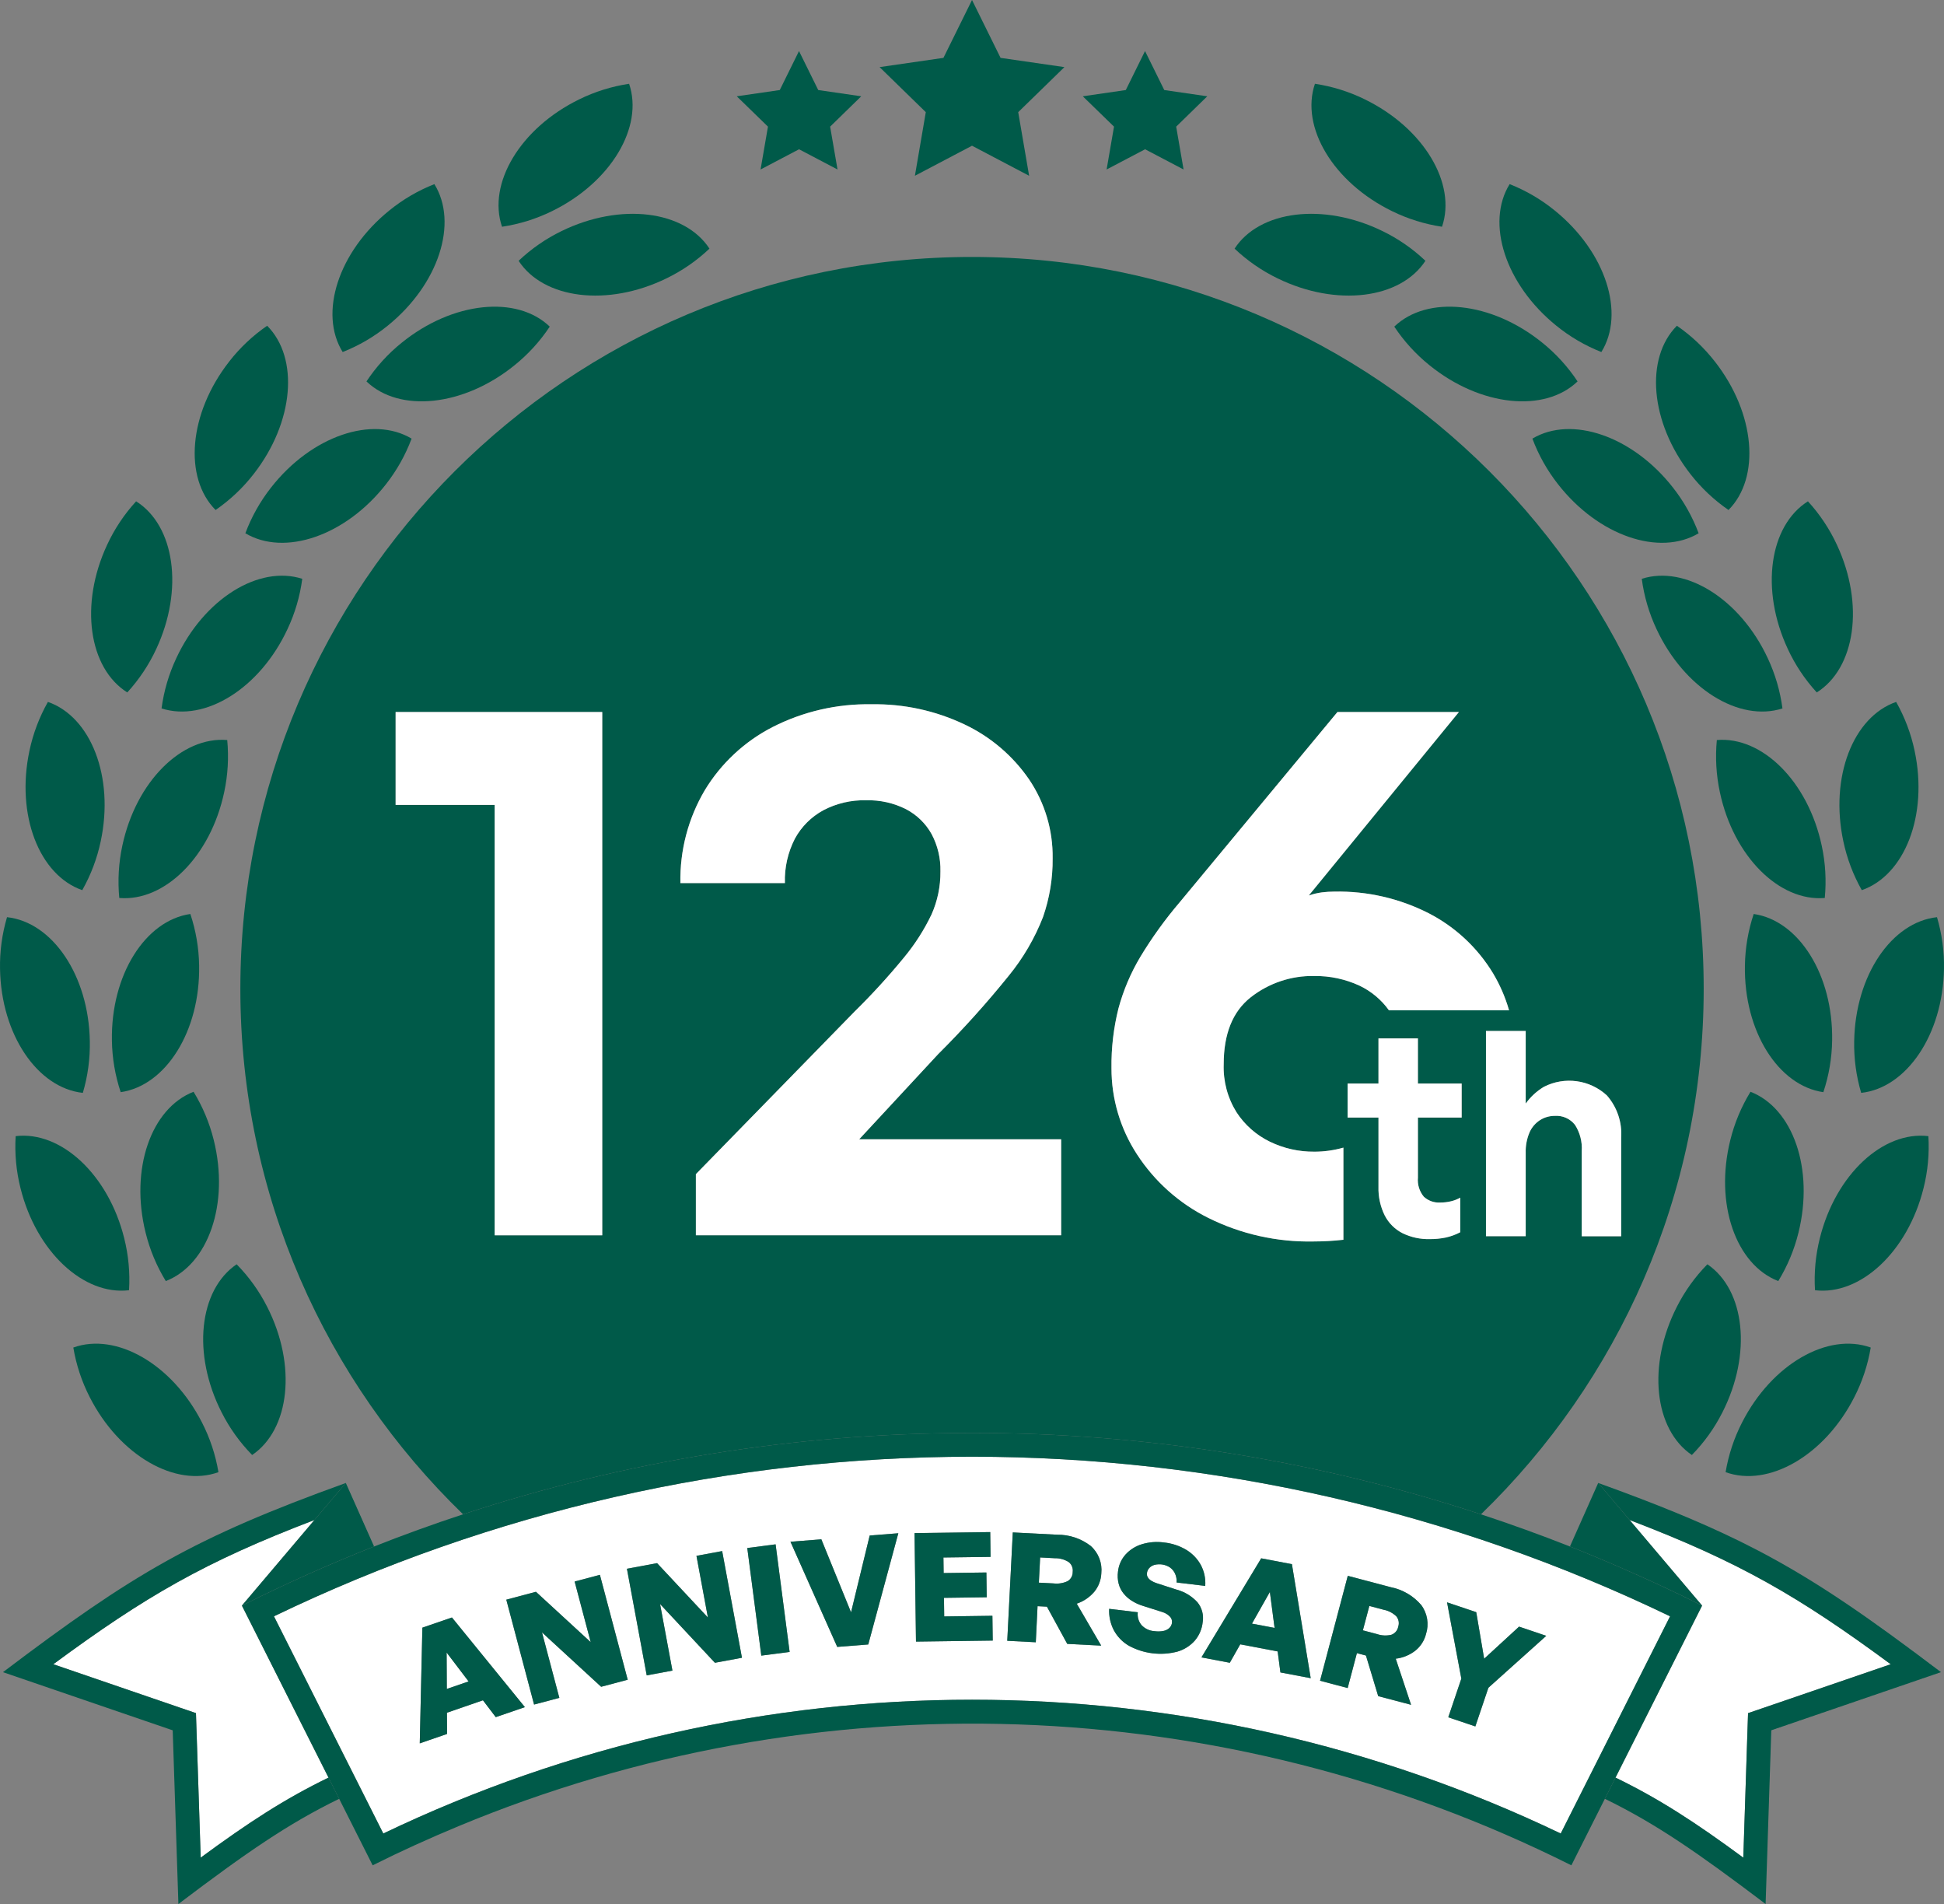
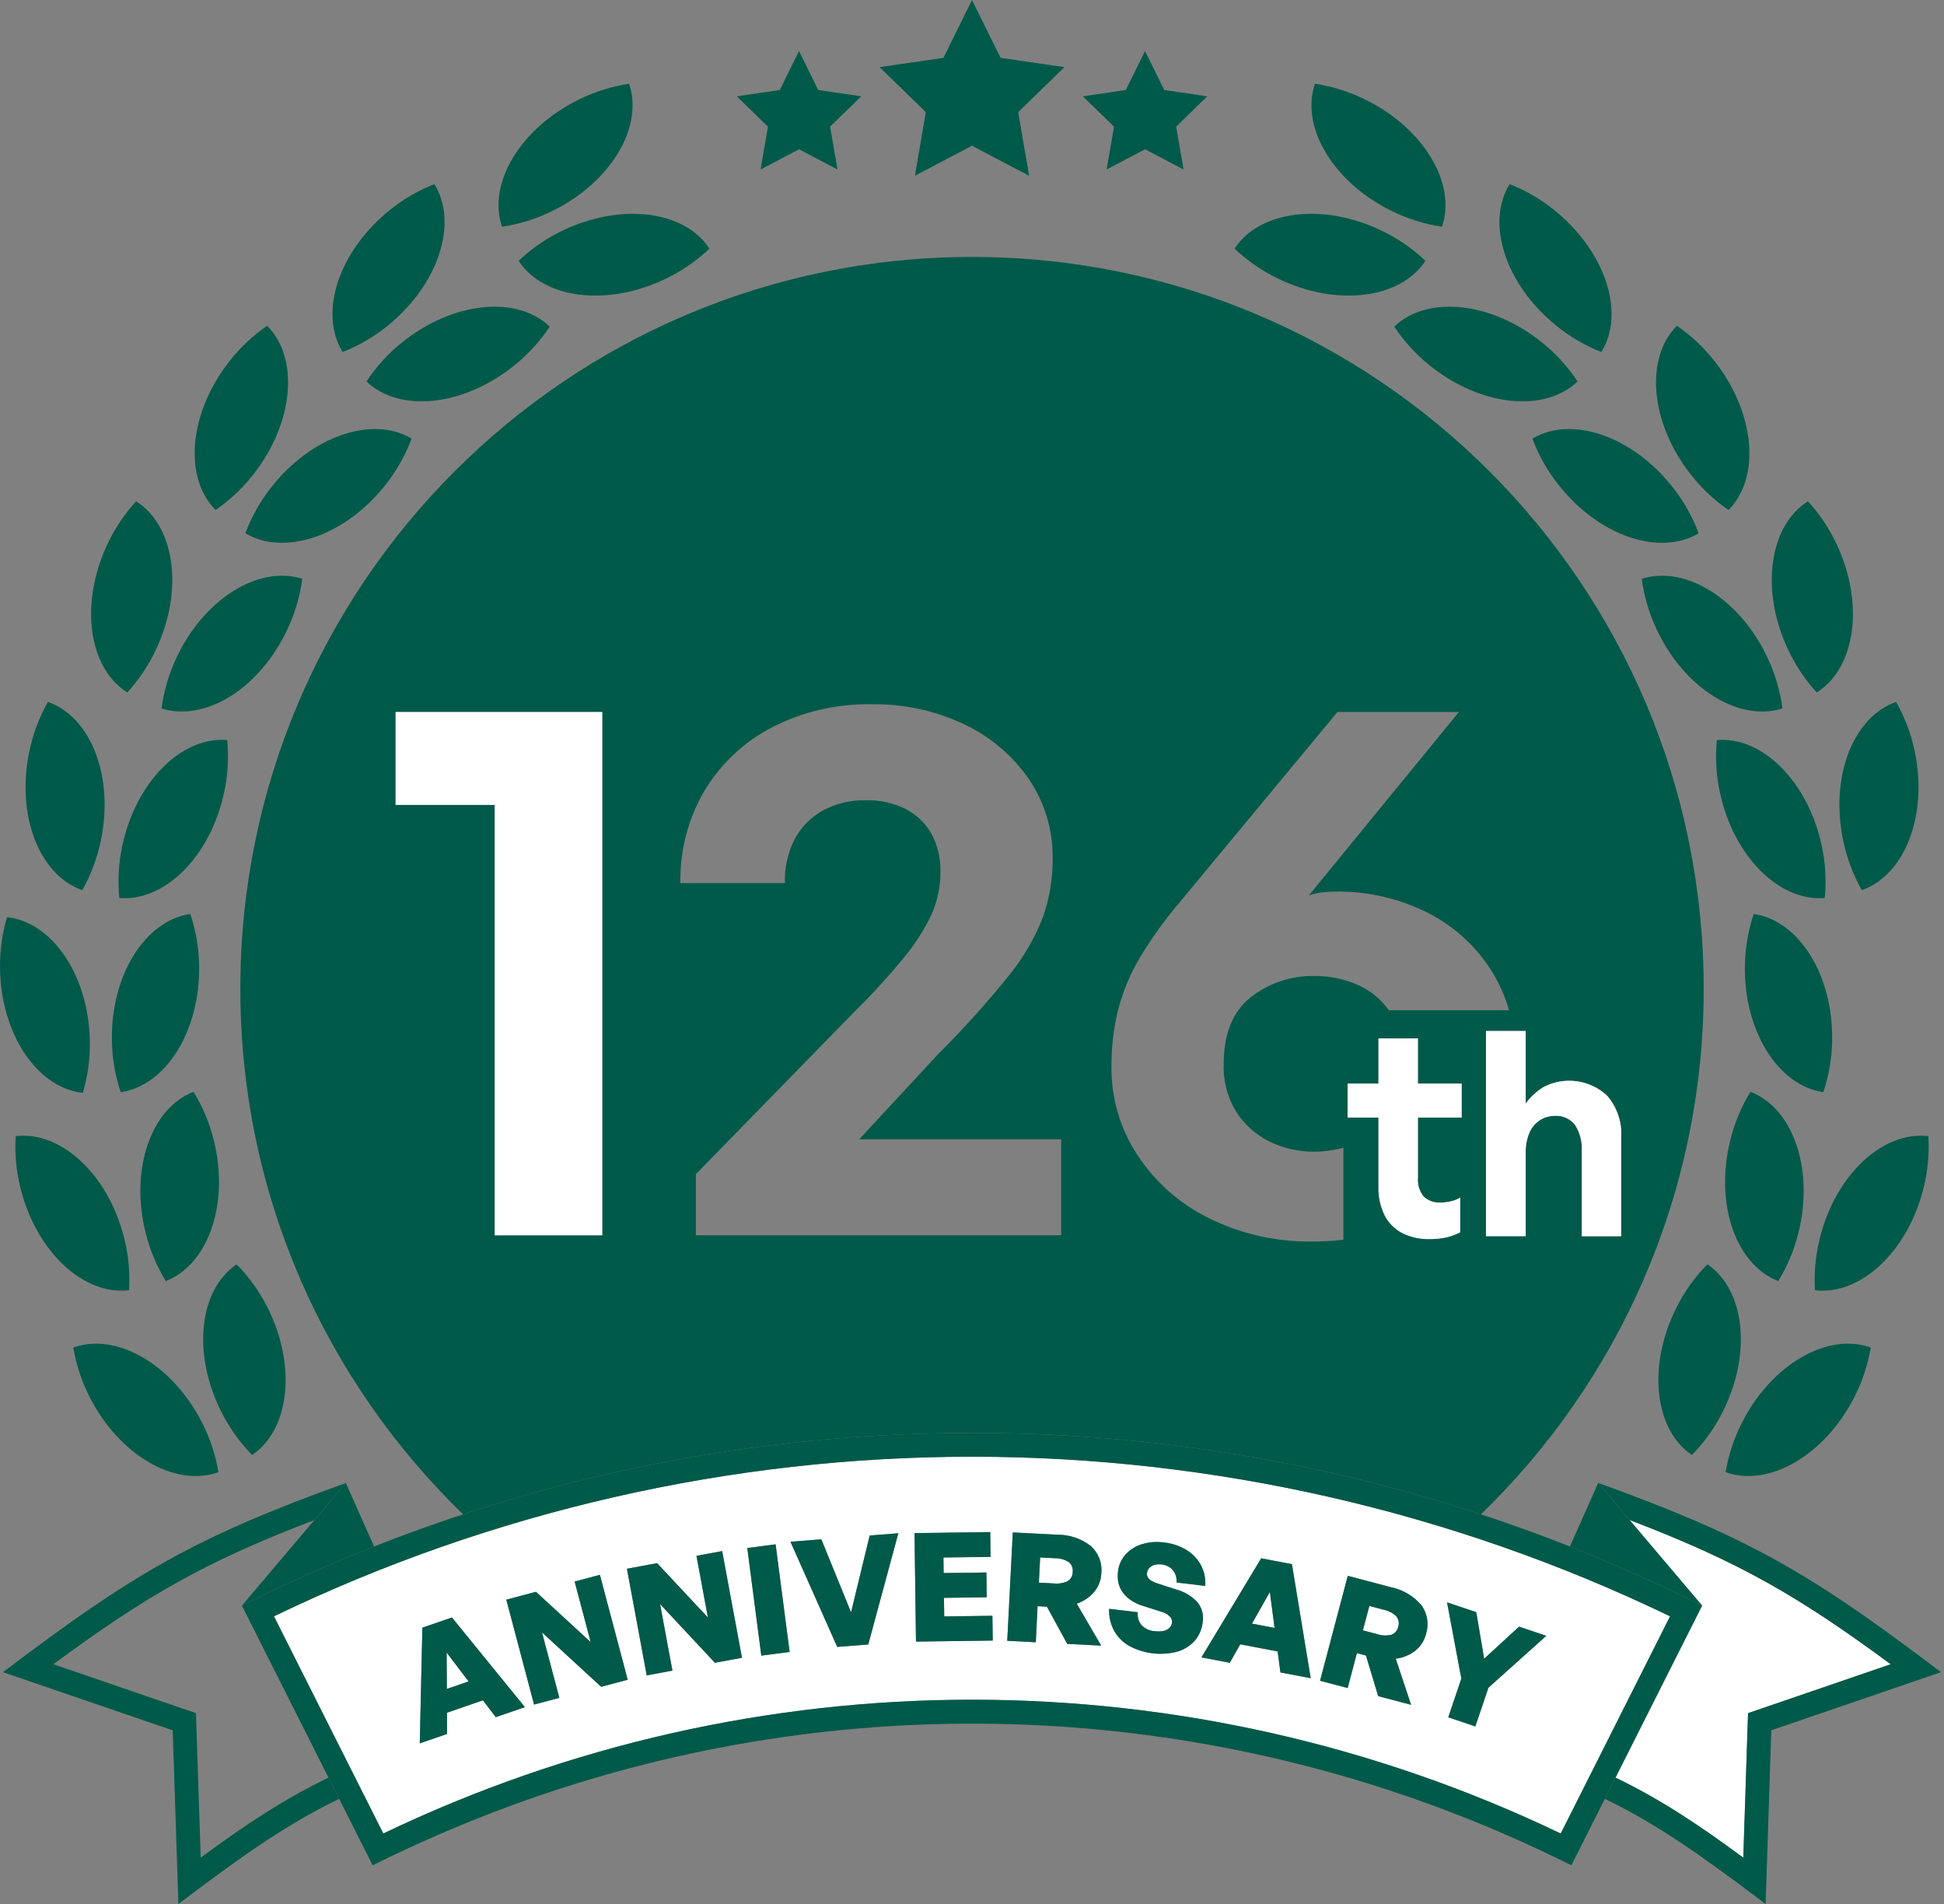
<svg xmlns="http://www.w3.org/2000/svg" id="_グループ_12351" data-name="グループ_12351" width="210.373" height="206" viewBox="0 0 210.373 206">
  <rect x="0" y="0" width="210.373" height="206" fill="#808080" stroke="none" />
  <defs>
    <style>
      .cls-1 {
        fill: #005a49;
      }

      .cls-2 {
        fill: #fff;
      }
    </style>
  </defs>
  <path class="cls-1" d="M105.187,155.03h.001c18.766-.017,37.356,2.975,55.078,8.806,14.854-14.392,24.101-34.537,24.102-56.854v-.004c0-43.729-35.449-79.178-79.178-79.178-43.729-.001-79.178,35.447-79.18,79.176-.001,22.318,9.246,42.466,24.102,56.859,17.535-5.769,35.92-8.751,54.484-8.797.197-0.0.394-.008.591-.008ZM158.175,120.914h-4.732v6.5c-.069.743.159,1.482.634,2.057.481.446,1.124.675,1.779.634.396.002.79-.044,1.175-.138.346-.083.679-.213.99-.387v-.004,3.743c-.492.26-1.018.453-1.562.572-.575.119-1.161.176-1.748.171-1.011.023-2.013-.194-2.923-.634-.832-.419-1.509-1.092-1.935-1.92-.478-.965-.712-2.033-.679-3.109v-7.485h-3.342v-3.681h3.341v-4.889h4.269v4.889h4.733v3.681ZM167.07,117.588c2.244-1.151,4.968-.78,6.822.93,1.1,1.256,1.657,2.898,1.546,4.564v10.673h-4.267v-9.22c.066-.997-.19-1.989-.729-2.831-.519-.667-1.336-1.033-2.18-.976-.563-.004-1.115.152-1.593.449-.504.322-.903.785-1.146,1.332-.301.708-.443,1.473-.416,2.242l-.001-.004v9h-4.3v-22.206h4.3v7.858c.523-.732,1.192-1.349,1.964-1.811ZM121.034,109.108c.533-1.972,1.335-3.86,2.385-5.612,1.25-2.065,2.664-4.026,4.23-5.863l17.085-20.6h13.144l-16.243,19.85c.462-.159.939-.271,1.424-.336.444-.055.891-.083,1.339-.084,3.55-.07,7.062.737,10.225,2.35,2.87,1.481,5.275,3.727,6.949,6.49.748,1.253,1.33,2.597,1.731,4h-13c-.818-1.142-1.913-2.058-3.181-2.662-1.535-.709-3.209-1.067-4.9-1.046-2.486-.047-4.912.766-6.868,2.3-1.953,1.536-2.93,3.951-2.93,7.245-.065,1.83.416,3.637,1.383,5.192.888,1.369,2.133,2.469,3.6,3.183,1.499.73,3.147,1.102,4.815,1.088l.002.001c1.067 0,2.128-.148,3.154-.44v9.969c-1.076.121-2.157.183-3.24.184-3.947.081-7.855-.795-11.39-2.554-3.136-1.56-5.797-3.932-7.705-6.869-1.813-2.776-2.773-6.022-2.763-9.338-.028-2.173.226-4.34.754-6.448ZM65.173,133.649h-11.64v-46.565h-10.721v-10.051h22.361v56.616ZM76.27,85.494c1.764-2.91,4.3-5.273,7.327-6.828,3.317-1.69,6.999-2.538,10.721-2.469,3.472-.059,6.911.686,10.048,2.177,2.815,1.33,5.228,3.381,6.993,5.946,1.706,2.519,2.597,5.501,2.554,8.543.021,2.166-.333,4.319-1.046,6.364-.9,2.304-2.158,4.453-3.726,6.366-2.384,2.956-4.929,5.78-7.621,8.459l-8.543,9.211h21.858v10.385h-39.53v-6.615l17.17-17.586c1.89-1.857,3.679-3.814,5.36-5.863,1.178-1.422,2.176-2.983,2.972-4.649.65-1.462.978-3.047.963-4.647.036-1.414-.296-2.814-.963-4.062-.641-1.143-1.601-2.074-2.763-2.68-1.336-.673-2.818-1.004-4.313-.963-1.617-.041-3.217.334-4.647,1.088-1.291.705-2.353,1.765-3.058,3.056-.767,1.487-1.141,3.144-1.088,4.816h-11.308c-.07-3.53.844-7.009,2.64-10.049Z" />
  <path class="cls-2" d="M19.309,205.997l0.0.003v-.001c7.322-5.541,11.869-8.693,17.395-11.382l-0-.001c-5.526,2.688-10.072,5.84-17.395,11.381Z" />
-   <path class="cls-2" d="M5.769,180.057l13.756,4.714,1.681.574.058,1.777.456,13.859c5.189-3.818,9.107-6.366,13.829-8.659l-2.082-4.135-7.289-14.476c.001-0.0.001-.001.002-.001l7.846-9.259c-11.87,4.532-18.284,8.254-28.258,15.605Z" />
  <polygon class="cls-2" points="40.485 167.316 37.426 160.445 37.424 160.445 40.483 167.316 40.485 167.316" />
  <path class="cls-1" d="M35.549,192.322c-4.722,2.293-8.64,4.841-13.829,8.659l-.456-13.859-.058-1.777-1.681-.574-13.756-4.714c9.974-7.351,16.388-11.072,28.258-15.605l3.395-4.006-0-.001c-16.4,5.921-22.941,9.756-37.1,20.47l18.368,6.292.616,18.793c.001-.001.003-.002.004-.003,7.323-5.541,11.869-8.692,17.395-11.381l-1.155-2.294Z" />
  <path class="cls-1" d="M34.027,164.452l-7.846,9.259c4.68-2.349,9.453-4.48,14.303-6.395l-3.059-6.871-.001-.002-.002.002-3.395,4.006Z" />
  <path class="cls-2" d="M174.826,192.322c4.724,2.293,8.64,4.842,13.828,8.661l.454-13.859.06-1.777,1.681-.574,13.757-4.715c-9.974-7.351-16.388-11.072-28.255-15.604l7.844,9.258-9.369,18.61Z" />
  <path class="cls-2" d="M188.163,166.698c.155.076.307.153.461.229-.154-.076-.306-.154-.461-.229Z" />
  <path class="cls-2" d="M210.05,180.914l-18.366,6.292-.616,18.793v.001l.618-18.793,18.366-6.293c-7.964-6.026-13.519-9.876-19.774-13.146,6.254,3.269,11.809,7.119,19.772,13.146Z" />
  <polygon class="cls-1" points="169.893 167.317 172.953 160.445 172.95 160.444 172.952 160.445 169.892 167.317 169.893 167.317" />
  <path class="cls-1" d="M210.05,180.914c-7.963-6.027-13.518-9.877-19.772-13.146-.545-.285-1.097-.564-1.654-.841-.154-.076-.306-.154-.461-.229-4.298-2.106-9.06-4.032-15.207-6.252l3.396,4.008c11.867,4.532,18.282,8.253,28.255,15.604l-13.757,4.715-1.681.574-.06,1.777-.454,13.859c-5.188-3.819-9.105-6.368-13.828-8.661l-1.155,2.295c5.526,2.689,10.073,5.841,17.397,11.382l.616-18.793,18.366-6.292Z" />
  <polygon class="cls-1" points="174.826 192.322 184.196 173.712 176.907 188.188 170.048 201.811 170.049 201.811 173.671 194.617 174.826 192.322" />
  <path class="cls-1" d="M169.893,167.317c2.064.815,4.11,1.679,6.145,2.573,2.746,1.207,5.47,2.472,8.158,3.821l-7.844-9.258-3.396-4.008-.002-.002-.001.001-3.06,6.872Z" />
-   <path class="cls-2" d="M148.186,173.75l-.7,2.64,1.533.405c.5.171,1.039.196,1.553.071.383-.138.665-.469.738-.87.133-.387.053-.815-.209-1.128-.382-.367-.863-.614-1.384-.712l-1.531-.406Z" />
+   <path class="cls-2" d="M148.186,173.75l-.7,2.64,1.533.405c.5.171,1.039.196,1.553.071.383-.138.665-.469.738-.87.133-.387.053-.815-.209-1.128-.382-.367-.863-.614-1.384-.712Z" />
  <polygon class="cls-2" points="48.353 182.729 50.709 181.917 48.333 178.792 48.353 182.729" />
  <path class="cls-2" d="M49.609,197.58c38.697-16.088,82.669-14.687,120.438,4.232l0-0c-37.768-18.92-81.741-20.321-120.438-4.231Z" />
  <polygon class="cls-2" points="137.931 176.129 137.421 172.238 135.482 175.663 137.931 176.129" />
  <path class="cls-2" d="M104.596,155.038c.197-0.0.394-.008.592-.008h-0c-.197-0-.394.008-.591.008Z" />
  <path class="cls-2" d="M168.896,198.371l11.833-23.5c-23.563-11.359-49.383-17.261-75.541-17.267-26.158.006-51.978,5.908-75.541,17.267l11.833,23.5c40.28-19.299,87.136-19.299,127.416,0ZM160.611,179.459l3.777-3.47,2.943.994-6.262,5.618-1.412,4.184-2.929-.988,1.413-4.184-1.547-8.253,3.161,1.065.856,5.034ZM150.501,171.72c1.286.255,2.448.935,3.301,1.93.668.902.86,2.071.516,3.139-.177.704-.578,1.331-1.141,1.788-.617.485-1.356.789-2.135.881l1.659,4.987-3.557-.937-1.326-4.393-.979-.258-.998,3.775-2.989-.789,3-11.351,4.649,1.228ZM139.807,169.23l2.033,12.336-3.278-.622-.298-2.272-4.049-.77-1.13,1.996-3.069-.581,6.466-10.719,3.325.632ZM123.528,175.817c.368.394.874.631,1.412.661.313.045.63.039.941-.018.244-.044.471-.154.656-.318.166-.154.27-.364.293-.589.028-.255-.067-.508-.256-.681-.227-.221-.505-.382-.81-.469l-2.078-.66c-.429-.13-.838-.318-1.217-.558-.343-.217-.647-.49-.9-.807-.244-.31-.42-.668-.516-1.05-.104-.42-.127-.855-.069-1.284.07-.688.355-1.336.814-1.853.477-.524,1.087-.91,1.766-1.116.776-.238,1.596-.304,2.4-.191.854.086,1.679.359,2.416.8.656.396,1.197.958,1.568,1.628.372.696.538,1.484.478,2.271l-3.1-.371c.027-.328-.03-.657-.165-.957-.124-.271-.318-.504-.561-.676-.498-.322-1.108-.419-1.681-.267-.211.06-.402.177-.552.338-.139.154-.226.348-.247.554-.022.162.013.326.1.465.097.146.226.268.376.358.172.106.355.191.547.254l2.2.709c.861.233,1.639.705,2.242,1.363.485.598.693,1.375.569,2.135l-.002-.001c-.072.746-.372,1.452-.859,2.022-.503.563-1.154.973-1.879,1.183-1.774.464-3.658.233-5.267-.645-.68-.398-1.237-.975-1.612-1.668-.371-.714-.546-1.513-.507-2.316l3.1.371c-.062.496.083.996.4,1.383ZM109.601,165.796l4.8.247c1.312-.015,2.59.412,3.63,1.212.839.745,1.267,1.849,1.15,2.965-.031.724-.293,1.42-.749,1.984-.505.601-1.167,1.05-1.911,1.3l2.647,4.54-3.674-.189-2.2-4.026-1.014-.053-.19,3.904-3.089-.16.6-11.724ZM107.16,165.759l.035,2.682-5.1.067.022,1.684,4.627-.062.035,2.682-4.627.062.027,2.011,5.215-.07.036,2.682-8.306.111-.156-11.74,8.192-.109ZM88.883,166.541l3.214,7.9,2.018-8.31,3.098-.246-3.253,12.033-3.357.265-5.061-11.379,3.341-.263ZM83.933,167.084l1.518,11.641-3.065.4-1.518-11.641,3.065-.4ZM53.649,185.781l-1.386-1.822-3.897,1.345.012,2.295-2.953,1.019.283-12.518,3.2-1.1,7.894,9.7-3.153,1.082ZM65.053,182.495l-6.4-5.883,1.877,7.082-2.734.725-3.006-11.348,3.208-.852,5.926,5.449-1.739-6.559,2.734-.725,3.009,11.35-2.875.761ZM69.986,181.262l-2.142-11.535,3.263-.607,5.5,5.881-1.239-6.671,2.782-.516,2.142,11.542-2.926.543-5.935-6.353,1.337,7.2-2.782.516Z" />
  <path class="cls-2" d="M115.544,171.063c.345-.214.551-.594.541-1,.052-.406-.113-.81-.436-1.063-.449-.281-.971-.424-1.5-.412l-1.588-.085-.14,2.727,1.586.082c.526.064,1.059-.022,1.537-.249Z" />
-   <polygon class="cls-2" points="33.467 188.188 35.549 192.322 36.704 194.616 36.704 194.617 40.327 201.812 40.327 201.812 33.467 188.188" />
  <path class="cls-2" d="M184.195,173.712l-7.288,14.476,7.289-14.476c-2.688-1.349-5.411-2.615-8.158-3.821,2.746,1.207,5.469,2.472,8.157,3.821Z" />
  <path class="cls-1" d="M176.907,188.188l7.288-14.476c-2.688-1.349-5.411-2.615-8.157-3.821-2.035-.894-4.081-1.758-6.145-2.573-0-0-.001-0-.001-0-3.177-1.255-6.387-2.415-9.627-3.481-17.722-5.831-36.311-8.823-55.078-8.806h-.001c-.197-0-.394.008-.592.008-18.565.046-36.95,3.028-54.484,8.797-3.239,1.066-6.449,2.226-9.626,3.481-.001 0-.001 0-.001.001-4.85,1.915-9.623,4.046-14.303,6.395-.001 0-.001.001-.002.001l7.289,14.476,6.86,13.624 0.0 0c3.054-1.53,6.152-2.931,9.281-4.232,38.697-16.089,82.67-14.688,120.438,4.231 0.0 0.0.001 0.0.001 0l.001-.001,6.858-13.623ZM41.48,198.371l-11.833-23.5c23.563-11.359,49.383-17.261,75.541-17.267,26.158.006,51.978,5.908,75.541,17.267l-11.833,23.5c-40.28-19.299-87.136-19.299-127.416,0Z" />
  <path class="cls-1" d="M45.708,176.099l-.283,12.518,2.953-1.019-.012-2.295,3.897-1.345,1.386,1.822,3.153-1.082-7.894-9.7-3.2,1.1ZM48.353,182.729l-.02-3.937,2.377,3.125-2.357.813Z" />
  <polygon class="cls-1" points="64.919 170.384 62.185 171.109 63.924 177.668 57.998 172.219 54.79 173.071 57.796 184.419 60.53 183.694 58.653 176.612 65.053 182.495 67.928 181.734 64.919 170.384" />
  <polygon class="cls-1" points="71.431 173.546 77.366 179.899 80.292 179.356 78.15 167.814 75.368 168.33 76.607 175.001 71.107 169.12 67.844 169.727 69.986 181.262 72.768 180.746 71.431 173.546" />
  <rect class="cls-1" x="81.614" y="167.235" width="3.091" height="11.74" transform="translate(-21.687 12.207) rotate(-7.43)" />
  <polygon class="cls-1" points="93.96 177.918 97.213 165.885 94.115 166.131 92.097 174.441 88.883 166.541 85.542 166.804 90.603 178.183 93.96 177.918" />
  <polygon class="cls-1" points="107.43 177.497 107.394 174.815 102.179 174.885 102.152 172.874 106.779 172.812 106.744 170.13 102.117 170.192 102.095 168.508 107.195 168.441 107.16 165.759 98.968 165.868 99.124 177.608 107.43 177.497" />
  <path class="cls-1" d="M112.28,173.776l1.014.053,2.2,4.026,3.674.189-2.647-4.54c.744-.25,1.406-.699,1.911-1.3.456-.564.718-1.26.749-1.984.117-1.116-.311-2.22-1.15-2.965-1.04-.8-2.318-1.227-3.63-1.212l-4.8-.247-.6,11.724,3.089.16.19-3.904ZM112.561,168.503l1.588.085c.529-.012,1.051.131,1.5.412.323.253.488.657.436,1.063.01.406-.196.786-.541,1-.478.227-1.011.313-1.537.249l-1.586-.082.14-2.727Z" />
  <path class="cls-1" d="M120.028,174.063c-.039.803.136,1.602.507,2.316.375.693.932,1.27,1.612,1.668,1.609.878,3.493,1.109,5.267.645.725-.21,1.376-.62,1.879-1.183.487-.57.787-1.276.859-2.022l.002.001c.124-.76-.083-1.537-.569-2.135-.603-.658-1.381-1.13-2.242-1.363l-2.2-.709c-.192-.063-.375-.148-.547-.254-.15-.09-.279-.212-.376-.358-.087-.139-.122-.303-.1-.465.021-.206.108-.4.247-.554.15-.161.341-.278.552-.338.573-.152,1.183-.055,1.681.267.243.172.437.405.561.676.135.3.192.629.165.957l3.1.371c.06-.787-.106-1.575-.478-2.271-.371-.67-.912-1.232-1.568-1.628-.737-.441-1.562-.714-2.416-.8-.804-.113-1.624-.047-2.4.191-.679.206-1.289.592-1.766,1.116-.459.517-.744,1.165-.814,1.853-.058.429-.035.864.069,1.284.096.382.272.74.516,1.05.253.317.557.59.9.807.379.24.788.428,1.217.558l2.078.66c.305.087.583.248.81.469.189.173.284.426.256.681-.023.225-.127.435-.293.589-.185.164-.412.274-.656.318-.311.057-.628.063-.941.018-.538-.03-1.044-.267-1.412-.661-.317-.387-.462-.887-.4-1.383l-3.1-.371Z" />
  <path class="cls-1" d="M133.085,179.898l1.13-1.996,4.049.77.298,2.272,3.278.622-2.033-12.336-3.325-.632-6.466,10.719,3.069.581ZM137.421,172.238l.51,3.891-2.449-.466,1.939-3.425Z" />
  <path class="cls-1" d="M142.852,181.843l2.989.789.998-3.775.979.258,1.326,4.393,3.557.937-1.659-4.987c.779-.092,1.518-.396,2.135-.881.563-.457.964-1.084,1.141-1.788.344-1.068.152-2.237-.516-3.139-.853-.995-2.015-1.675-3.301-1.93l-4.649-1.228-3,11.351ZM151.31,175.996c-.073.401-.355.732-.738.87-.514.125-1.053.1-1.553-.071l-1.533-.405.7-2.64,1.531.406c.521.098,1.002.345,1.384.712.262.313.342.741.209,1.128Z" />
  <polygon class="cls-1" points="158.141 181.613 156.728 185.797 159.657 186.785 161.069 182.601 167.331 176.983 164.388 175.989 160.611 179.459 159.755 174.425 156.594 173.36 158.141 181.613" />
  <path class="cls-1" d="M184.765,136.784v.003c-1.33,1.353-2.443,2.903-3.3,4.595-3.228,6.335-2.456,13.27,1.622,16.037,1.33-1.354,2.443-2.906,3.3-4.6,3.228-6.333,2.456-13.268-1.622-16.035Z" />
  <path class="cls-1" d="M200.665,151.165c.866-1.688,1.466-3.5,1.779-5.372-4.635-1.671-10.7,1.779-13.926,8.112-.866,1.689-1.466,3.5-1.779,5.372,4.635,1.671,10.7-1.779,13.926-8.112Z" />
  <path class="cls-1" d="M189.431,118.121c-.991,1.618-1.727,3.38-2.182,5.222-1.719,6.9.594,13.479,5.189,15.259.991-1.619,1.727-3.38,2.182-5.223,1.719-6.9-.592-13.479-5.189-15.258Z" />
  <path class="cls-1" d="M208.682,122.921c-4.893-.587-10.025,4.139-11.744,11.035-.464,1.841-.641,3.742-.525,5.636,4.891.587,10.025-4.14,11.744-11.037v0c.464-1.84.641-3.74.525-5.634Z" />
  <path class="cls-1" d="M198.267,112.586c.124-7.107-3.61-13-8.488-13.7v-.001c-.601,1.8-.921,3.682-.95,5.579-.125,7.106,3.61,13,8.488,13.7.601-1.8.921-3.681.95-5.578Z" />
-   <path class="cls-1" d="M200.654,112.632c-.038,1.897.217,3.789.756,5.608,4.9-.529,8.837-6.288,8.96-13.4.038-1.897-.217-3.789-.756-5.608-4.9.529-8.837,6.288-8.96,13.4Z" />
  <path class="cls-1" d="M186.12,85.715c1.477,6.951,6.441,11.855,11.351,11.439.182-1.888.072-3.793-.327-5.648-1.479-6.953-6.442-11.856-11.353-11.44v-.001c-.18,1.889-.07,3.795.329,5.65Z" />
  <path class="cls-1" d="M199.477,91.008c.391,1.859,1.066,3.646,2,5.3,4.655-1.619,7.195-8.116,5.717-15.069v-.004c-.391-1.857-1.066-3.642-2-5.294-4.655,1.617-7.195,8.116-5.717,15.067Z" />
  <path class="cls-1" d="M177.667,62.623c.248,1.881.785,3.713,1.592,5.43,3,6.442,8.942,10.1,13.633,8.593-.248-1.881-.784-3.712-1.59-5.43-3-6.442-8.944-10.1-13.635-8.593Z" />
  <path class="cls-1" d="M196.604,74.916c4.173-2.623,5.185-9.525,2.182-15.968-.798-1.722-1.856-3.31-3.138-4.709-4.171,2.623-5.185,9.525-2.182,15.968.798,1.722,1.856,3.31,3.138,4.709Z" />
  <path class="cls-1" d="M183.821,57.694c-.665-1.777-1.6-3.442-2.772-4.934-4.375-5.6-10.986-7.832-15.218-5.305.665,1.777,1.6,3.442,2.772,4.934,4.375,5.6,10.986,7.83,15.218,5.305Z" />
  <path class="cls-1" d="M187.052,55.177c3.476-3.5,2.911-10.448-1.466-16.05l-.005-.002c-1.163-1.498-2.55-2.807-4.112-3.881-3.476,3.494-2.909,10.448,1.466,16.05,1.166,1.497,2.554,2.807,4.117,3.883Z" />
  <path class="cls-1" d="M150.886,35.341c1.049,1.58,2.334,2.99,3.812,4.179,5.523,4.473,12.465,5.16,16.021,1.746-1.048-1.582-2.333-2.993-3.81-4.184-5.525-4.473-12.467-5.16-16.022-1.746l-.001.005Z" />
  <path class="cls-1" d="M168.409,35.229c1.472,1.198,3.119,2.162,4.885,2.858,2.6-4.188.483-10.835-5.04-15.308-1.472-1.198-3.119-2.162-4.885-2.858-2.6,4.188-.485,10.835,5.04,15.308Z" />
  <path class="cls-1" d="M154.254,28.217c-1.375-1.306-2.944-2.392-4.651-3.219-6.39-3.116-13.308-2.224-16,1.9h-.004c1.377,1.306,2.947,2.391,4.655,3.219,6.388,3.116,13.308,2.222,16-1.9Z" />
  <path class="cls-1" d="M150.65,22.848c1.703.835,3.524,1.403,5.4,1.684,1.592-4.664-1.966-10.666-8.354-13.782h.003c-1.703-.836-3.524-1.404-5.4-1.686-1.593,4.666,1.963,10.666,8.351,13.784Z" />
  <path class="cls-1" d="M23.988,152.819c.857,1.694,1.97,3.245,3.3,4.6,4.076-2.767,4.849-9.702,1.622-16.037-.858-1.692-1.971-3.242-3.3-4.595v-.003c-4.078,2.767-4.85,9.702-1.622,16.035Z" />
  <path class="cls-1" d="M23.639,159.277c-.313-1.872-.913-3.684-1.779-5.372-3.226-6.333-9.291-9.783-13.926-8.112.313,1.872.913,3.684,1.779,5.372,3.226,6.333,9.291,9.783,13.926,8.112Z" />
  <polygon class="cls-1" points="20.946 118.121 20.946 118.121 20.949 118.12 20.946 118.121" />
  <path class="cls-1" d="M15.76,133.378c.455,1.843,1.191,3.604,2.182,5.223,4.595-1.78,6.908-8.359,5.189-15.259-.456-1.842-1.193-3.603-2.185-5.221-4.595,1.781-6.905,8.358-5.186,15.257Z" />
  <path class="cls-1" d="M1.695,122.921c-.116,1.894.061,3.794.525,5.634v-0c1.719,6.897,6.851,11.624,11.744,11.037.116-1.895-.061-3.796-.525-5.636-1.719-6.896-6.851-11.622-11.744-11.035Z" />
  <path class="cls-1" d="M13.061,118.164c4.878-.7,8.613-6.594,8.488-13.7-.029-1.897-.349-3.779-.95-5.579v.001c-4.878.7-8.612,6.593-8.488,13.7.029,1.897.349,3.778.95,5.578Z" />
  <path class="cls-1" d="M8.964,118.24c.539-1.819.794-3.711.756-5.608-.123-7.112-4.06-12.871-8.96-13.4-.539,1.819-.794,3.711-.756,5.608.123,7.112,4.06,12.871,8.96,13.4Z" />
  <path class="cls-1" d="M24.589,80.065v.001c-4.911-.416-9.874,4.487-11.353,11.44-.398,1.855-.508,3.76-.327,5.648,4.91.416,9.874-4.488,11.351-11.439.399-1.855.51-3.761.329-5.65Z" />
  <path class="cls-1" d="M8.902,96.308c.934-1.654,1.609-3.441,2-5.3,1.478-6.951-1.062-13.45-5.717-15.067-.934,1.652-1.609,3.437-2,5.294-1.477,6.953,1.06,13.45,5.717,15.073Z" />
  <path class="cls-1" d="M31.118,68.053c.807-1.717,1.344-3.549,1.592-5.43-4.691-1.507-10.635,2.151-13.635,8.593-.806,1.718-1.343,3.549-1.592,5.43,4.693,1.507,10.635-2.151,13.635-8.593Z" />
  <path class="cls-1" d="M13.774,74.916c1.282-1.399,2.34-2.987,3.138-4.709,3.003-6.443,1.989-13.345-2.182-15.968-1.282,1.399-2.34,2.987-3.138,4.709-3.003,6.443-1.991,13.345,2.182,15.968Z" />
  <path class="cls-1" d="M29.323,52.76c-1.171,1.493-2.106,3.157-2.771,4.934,4.232,2.525,10.843.295,15.218-5.305,1.172-1.493,2.106-3.157,2.772-4.934-4.231-2.527-10.842-.295-15.219,5.305Z" />
  <path class="cls-1" d="M27.445,51.294c4.377-5.602,4.943-12.556,1.466-16.05-1.563,1.074-2.952,2.383-4.115,3.881v.002c-4.378,5.602-4.943,12.55-1.466,16.05,1.562-1.076,2.95-2.386,4.115-3.883Z" />
  <path class="cls-1" d="M39.658,41.266c3.556,3.414,10.498,2.727,16.021-1.746,1.477-1.189,2.763-2.599,3.811-4.179v-.005c-3.555-3.414-10.497-2.727-16.022,1.746-1.477,1.191-2.762,2.602-3.81,4.184Z" />
  <path class="cls-1" d="M41.966,35.229c5.525-4.473,7.64-11.12,5.04-15.308-1.766.696-3.413,1.66-4.885,2.858h-.001c-5.523,4.473-7.638,11.12-5.038,15.308,1.765-.696,3.412-1.66,4.884-2.858Z" />
  <path class="cls-1" d="M60.774,24.998c-1.706.828-3.275,1.914-4.651,3.219,2.692,4.122,9.612,5.016,16,1.9,1.708-.828,3.278-1.913,4.655-3.219h-.004c-2.692-4.124-9.61-5.016-16-1.9Z" />
  <path class="cls-1" d="M59.727,22.848c6.388-3.118,9.944-9.118,8.352-13.784-1.876.282-3.697.851-5.4,1.686h.002c-6.388,3.116-9.946,9.118-8.354,13.782,1.876-.281,3.697-.849,5.4-1.684Z" />
  <polygon class="cls-1" points="99.008 19.016 105.187 15.766 111.368 19.016 110.187 12.134 115.187 7.261 108.278 6.261 105.188 0 102.096 6.261 95.187 7.261 100.187 12.134 99.008 19.016" />
  <polygon class="cls-1" points="82.306 18.337 86.47 16.15 90.634 18.337 89.834 13.701 93.202 10.418 88.547 9.742 86.466 5.523 84.384 9.742 79.729 10.418 83.106 13.701 82.306 18.337" />
  <polygon class="cls-1" points="119.754 18.337 123.918 16.15 128.082 18.337 127.282 13.701 130.648 10.418 125.993 9.742 123.911 5.523 121.83 9.742 117.175 10.418 120.554 13.701 119.754 18.337" />
  <polygon class="cls-2" points="42.812 87.084 53.533 87.084 53.533 133.649 65.173 133.649 65.173 77.033 42.812 77.033 42.812 87.084" />
-   <path class="cls-2" d="M86.026,90.727c.705-1.291,1.767-2.351,3.058-3.056,1.43-.754,3.03-1.129,4.647-1.088,1.495-.041,2.977.29,4.313.963,1.162.606,2.122,1.537,2.763,2.68.667,1.248.999,2.648.963,4.062.015,1.6-.313,3.185-.963,4.647-.796,1.666-1.794,3.227-2.972,4.649-1.681,2.049-3.47,4.006-5.36,5.863l-17.17,17.586v6.615h39.53v-10.385h-21.858l8.543-9.211c2.692-2.679,5.237-5.503,7.621-8.459,1.568-1.913,2.826-4.062,3.726-6.366.713-2.045,1.067-4.198,1.046-6.364.043-3.042-.848-6.024-2.554-8.543-1.765-2.565-4.178-4.616-6.993-5.946-3.137-1.491-6.576-2.236-10.048-2.177-3.722-.069-7.404.779-10.721,2.469-3.027,1.555-5.563,3.918-7.327,6.828-1.796,3.04-2.71,6.519-2.64,10.049h11.308c-.053-1.672.321-3.329,1.088-4.816Z" />
-   <path class="cls-2" d="M130.748,131.763c3.535,1.759,7.443,2.635,11.39,2.554,1.083-.001,2.164-.063,3.24-.184v-9.969c-1.026.292-2.087.44-3.154.44l-.002-.001c-1.668.014-3.316-.358-4.815-1.088-1.467-.714-2.712-1.814-3.6-3.183-.967-1.555-1.448-3.362-1.383-5.192,0-3.294.977-5.709,2.93-7.245,1.956-1.534,4.382-2.347,6.868-2.3,1.691-.021,3.365.337,4.9,1.046,1.268.604,2.363,1.52,3.181,2.662h13c-.401-1.403-.983-2.747-1.731-4-1.674-2.763-4.079-5.009-6.949-6.49-3.163-1.613-6.675-2.42-10.225-2.35-.448.001-.895.029-1.339.084-.485.065-.962.177-1.424.336l16.243-19.85h-13.144l-17.085,20.6c-1.566,1.837-2.98,3.798-4.23,5.863-1.05,1.752-1.852,3.64-2.385,5.612-.528,2.108-.782,4.275-.754,6.448-.01,3.316.95,6.562,2.763,9.338,1.908,2.937,4.569,5.309,7.705,6.869Z" />
  <path class="cls-2" d="M153.442,112.344h-4.269v4.889h-3.341v3.681h3.342v7.485c-.033,1.076.201,2.144.679,3.109.426.828,1.103,1.501,1.935,1.92.91.44,1.912.657,2.923.634.587.005,1.173-.052,1.748-.171.544-.119,1.07-.312,1.562-.572v-3.739c-.311.174-.644.304-.99.387-.385.094-.779.14-1.175.138-.655.041-1.298-.188-1.779-.634-.475-.575-.703-1.314-.634-2.057v-6.5h4.732v-3.681h-4.733v-4.889Z" />
  <path class="cls-2" d="M160.806,111.541v22.206h4.3v-9l.001.004c-.027-.769.115-1.534.416-2.242.243-.547.642-1.01,1.146-1.332.478-.297,1.03-.453,1.593-.449.844-.057,1.661.309,2.18.976.539.842.795,1.834.729,2.831v9.22h4.267v-10.673c.111-1.666-.446-3.308-1.546-4.564-1.854-1.71-4.578-2.081-6.822-.93-.772.462-1.441,1.079-1.964,1.811v-7.858h-4.3Z" />
</svg>